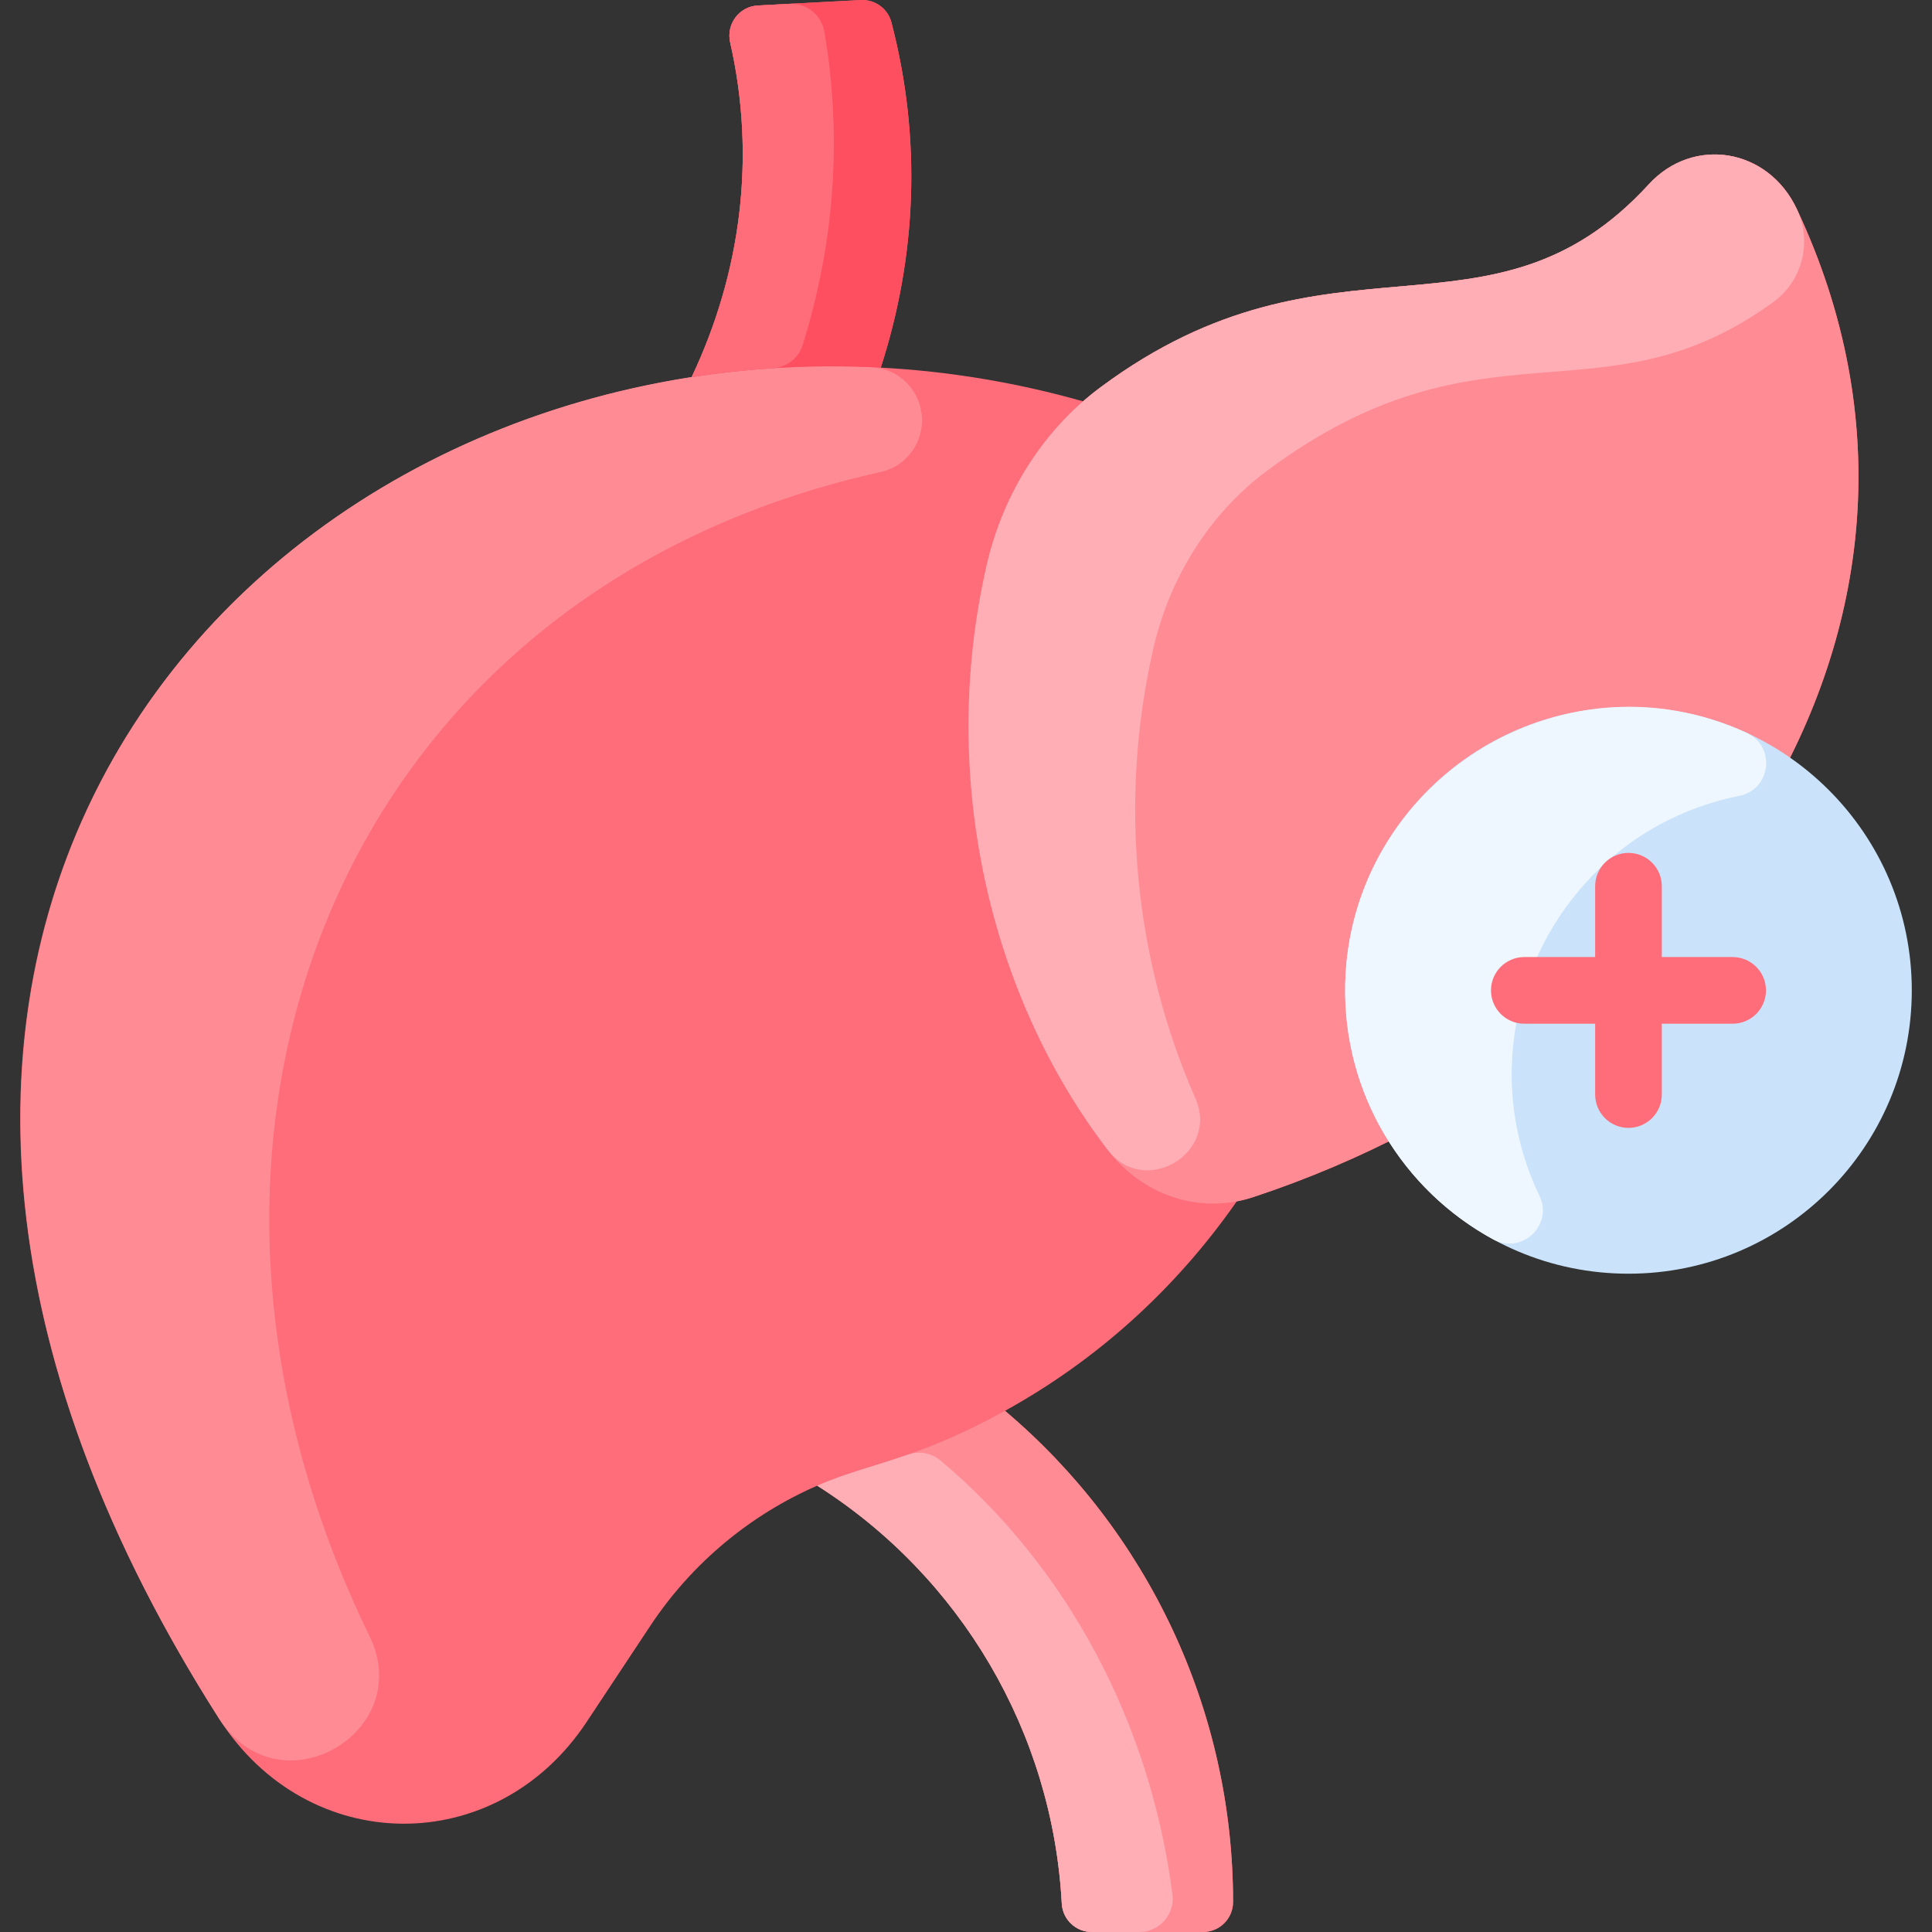
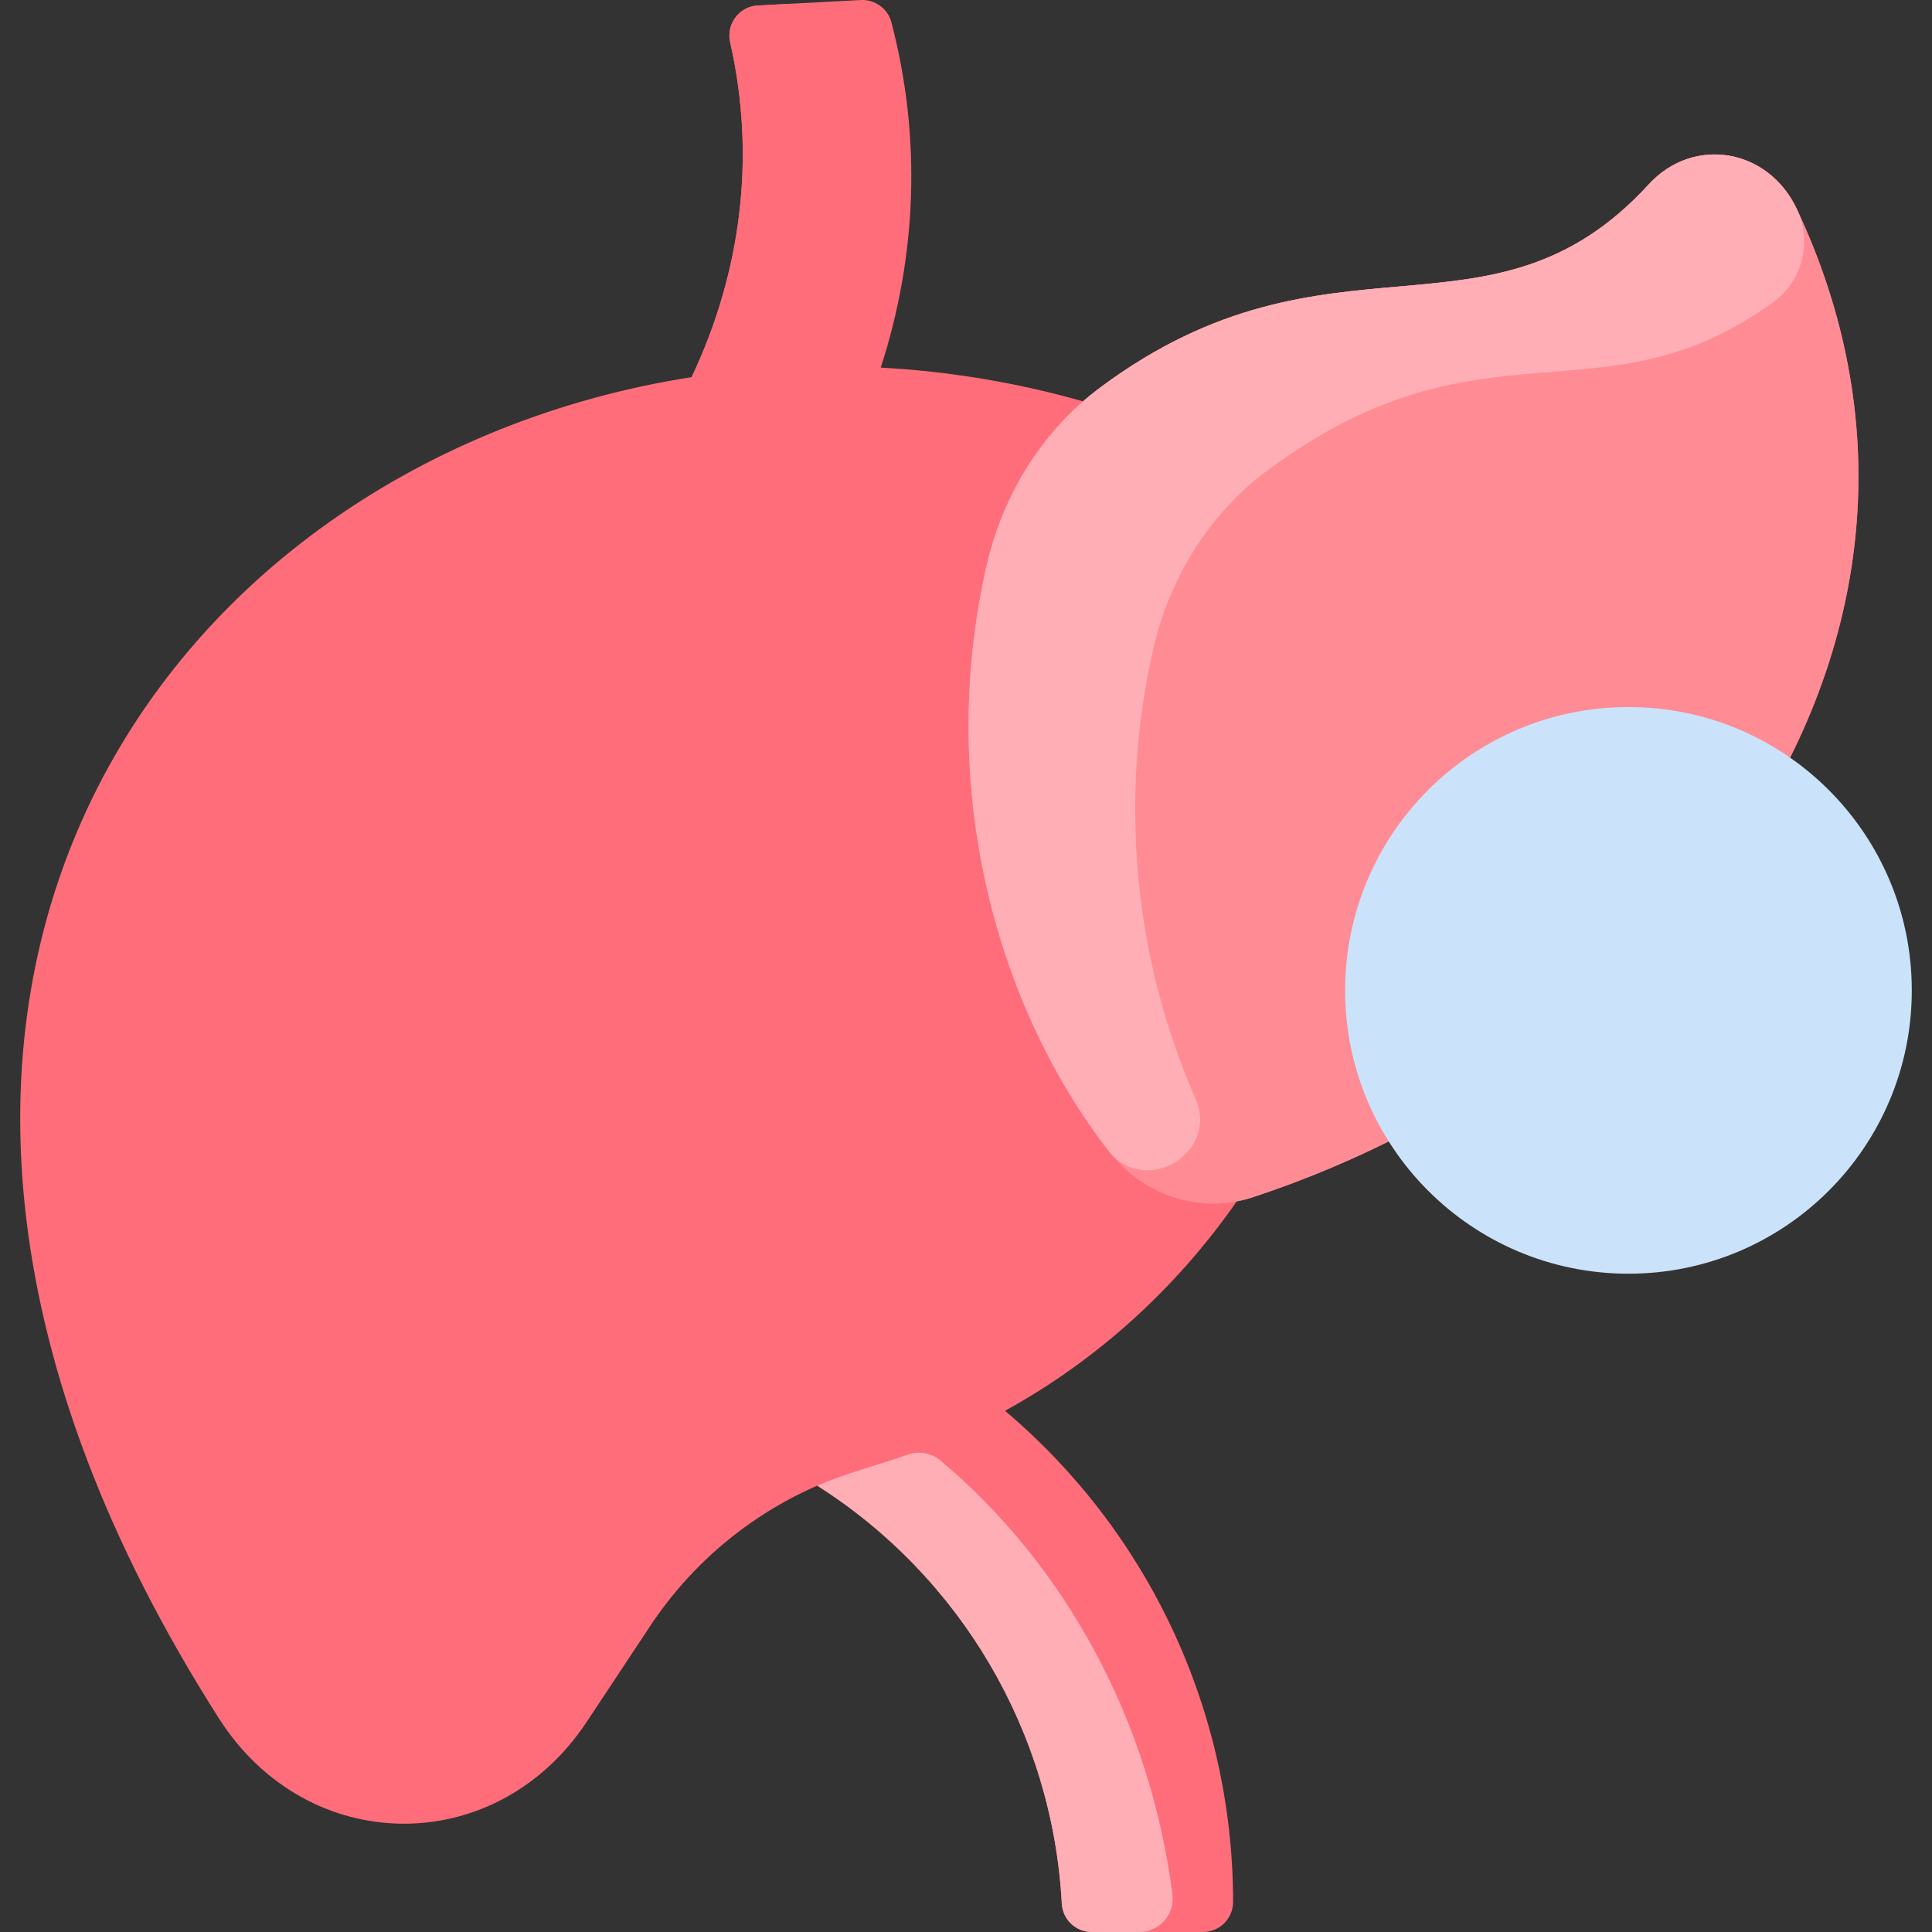
<svg xmlns="http://www.w3.org/2000/svg" id="Layer_1" enable-background="new 0 0 463.705 463.705" height="512" viewBox="0 0 463.705 463.705" width="512">
  <rect x="0" y="0" width="463.705" height="463.705" fill="#333333" stroke="none" />
  <path d="m431.244 50.145c-6.88-14.61-24.86-17.53-35.5-5.92-37.91 41.39-76.27 7.66-131.55 48.69-1.46 1.08-2.87 2.22-4.23 3.42-16.13-4.58-32.44-7.24-48.57-8.1 8.618-26.624 9.856-54.959 2.555-82.883-.863-3.3-3.956-5.521-7.362-5.342l-24.696 1.306c-4.506.238-7.642 4.493-6.639 8.892 6.25 27.426 2.634 55.22-9.247 80.307-126.78 19.79-222.8 150.39-113.47 321.91 21.267 33.357 66.468 33.776 88.25.89 0 0 15.31-23.1 15.38-23.22 9.95-14.97 23.9-26.5 39.98-33.52 34.468 21.873 56.489 59.201 58.698 100.293.206 3.832 3.364 6.837 7.202 6.837h26.691c3.988 0 7.22-3.232 7.22-7.22 0-46.07-20.52-88.98-54.74-117.87 22.024-12.145 40.925-29.201 55.62-50.27 1.32-.25 2.64-.59 3.95-1.02 104.84-34.631 178.01-136.074 130.458-237.18z" fill="#ff6d7a" />
-   <path d="m88.694 392.705c11.265 23.12-21.781 42.315-36.16 19.72-120.906-189.68 9.569-330.711 156.641-324.293 6.197.27 11.274 5.028 12.025 11.186.791 6.479-3.437 12.547-9.81 13.959-129.622 28.725-181.446 158.847-122.696 279.428z" fill="#ff8c95" />
-   <path d="m295.954 456.485c0 3.987-3.233 7.22-7.22 7.22h-26.691c-3.838 0-6.996-3.005-7.202-6.837-2.209-41.092-24.23-78.42-58.698-100.293 12.54-5.465 23.302-5.974 45.07-17.96 34.221 28.89 54.741 71.8 54.741 117.87z" fill="#ff8c95" />
  <path d="m281.401 454.702c.612 4.777-3.13 9.003-7.945 9.003h-11.412c-3.84 0-7.002-2.997-7.202-6.837-2.21-41.09-24.228-78.423-58.698-100.293 7.066-3.078 13.563-4.588 21.785-7.455 2.669-.93 5.638-.393 7.803 1.425 30.271 25.418 50.371 62.793 55.669 104.157z" fill="#ffaeb5" />
-   <path d="m213.949 5.352c7.302 27.925 6.064 56.26-2.555 82.883-15.37-.82-30.59-.02-45.39 2.28 11.881-25.087 15.497-52.881 9.247-80.307-1.003-4.4 2.133-8.654 6.639-8.892l24.696-1.306c3.407-.18 6.5 2.042 7.363 5.342z" fill="#fe4f60" />
  <path d="m185.528 88.377c-6.575.425-13.09 1.139-19.524 2.138 11.88-25.09 15.497-52.877 9.247-80.307-1.01-4.4 2.129-8.652 6.639-8.892l7.646-.404c4.068-.215 7.631 2.666 8.32 6.681 4.367 25.461 2.383 51.013-5.216 75.239-.985 3.142-3.826 5.333-7.112 5.545z" fill="#ff6d7a" />
  <path d="m431.244 50.145c47.561 101.123-25.742 202.59-130.46 237.18-12.968 4.257-26.742-.458-35.11-11.59-29.37-39.09-40.06-91.05-28.88-139.99 4.039-17.7 13.992-32.912 27.4-42.83 55.28-41.03 93.64-7.3 131.55-48.69 10.64-11.61 28.62-8.69 35.5 5.92z" fill="#ff8c95" />
  <path d="m431.303 50.27c3.663 7.799 1.305 17.128-5.659 22.203-41.212 30.032-69.665 2.008-121.45 40.443-13.422 9.928-23.365 25.148-27.4 42.83-8.331 36.473-4.517 74.621 10.119 107.867 5.803 13.182-12.216 23.854-20.998 12.439-28.232-36.697-40.749-89.403-29.12-140.306 4.031-17.664 13.965-32.892 27.4-42.83 55.28-41.03 93.64-7.3 131.55-48.69 10.567-11.531 28.57-8.835 35.558 6.044z" fill="#ffaeb5" />
  <circle cx="390.854" cy="237.705" fill="#cbe3fa" r="68" />
-   <path d="m419.195 175.873c7.063 3.243 5.895 13.604-1.724 15.131-43.633 8.746-66.984 56.403-47.974 96.048 3.366 7.02-4.292 14.129-11.129 10.405-21.545-11.733-36.036-34.784-35.499-61.169.983-48.337 51.71-80.901 96.326-60.415z" fill="#eef7ff" />
-   <path d="m415.854 229.705h-17v-17c0-4.418-3.582-8-8-8s-8 3.582-8 8v17h-17c-4.418 0-8 3.582-8 8s3.582 8 8 8h17v17c0 4.418 3.582 8 8 8s8-3.582 8-8v-17h17c4.418 0 8-3.582 8-8s-3.582-8-8-8z" fill="#ff6d7a" />
</svg>